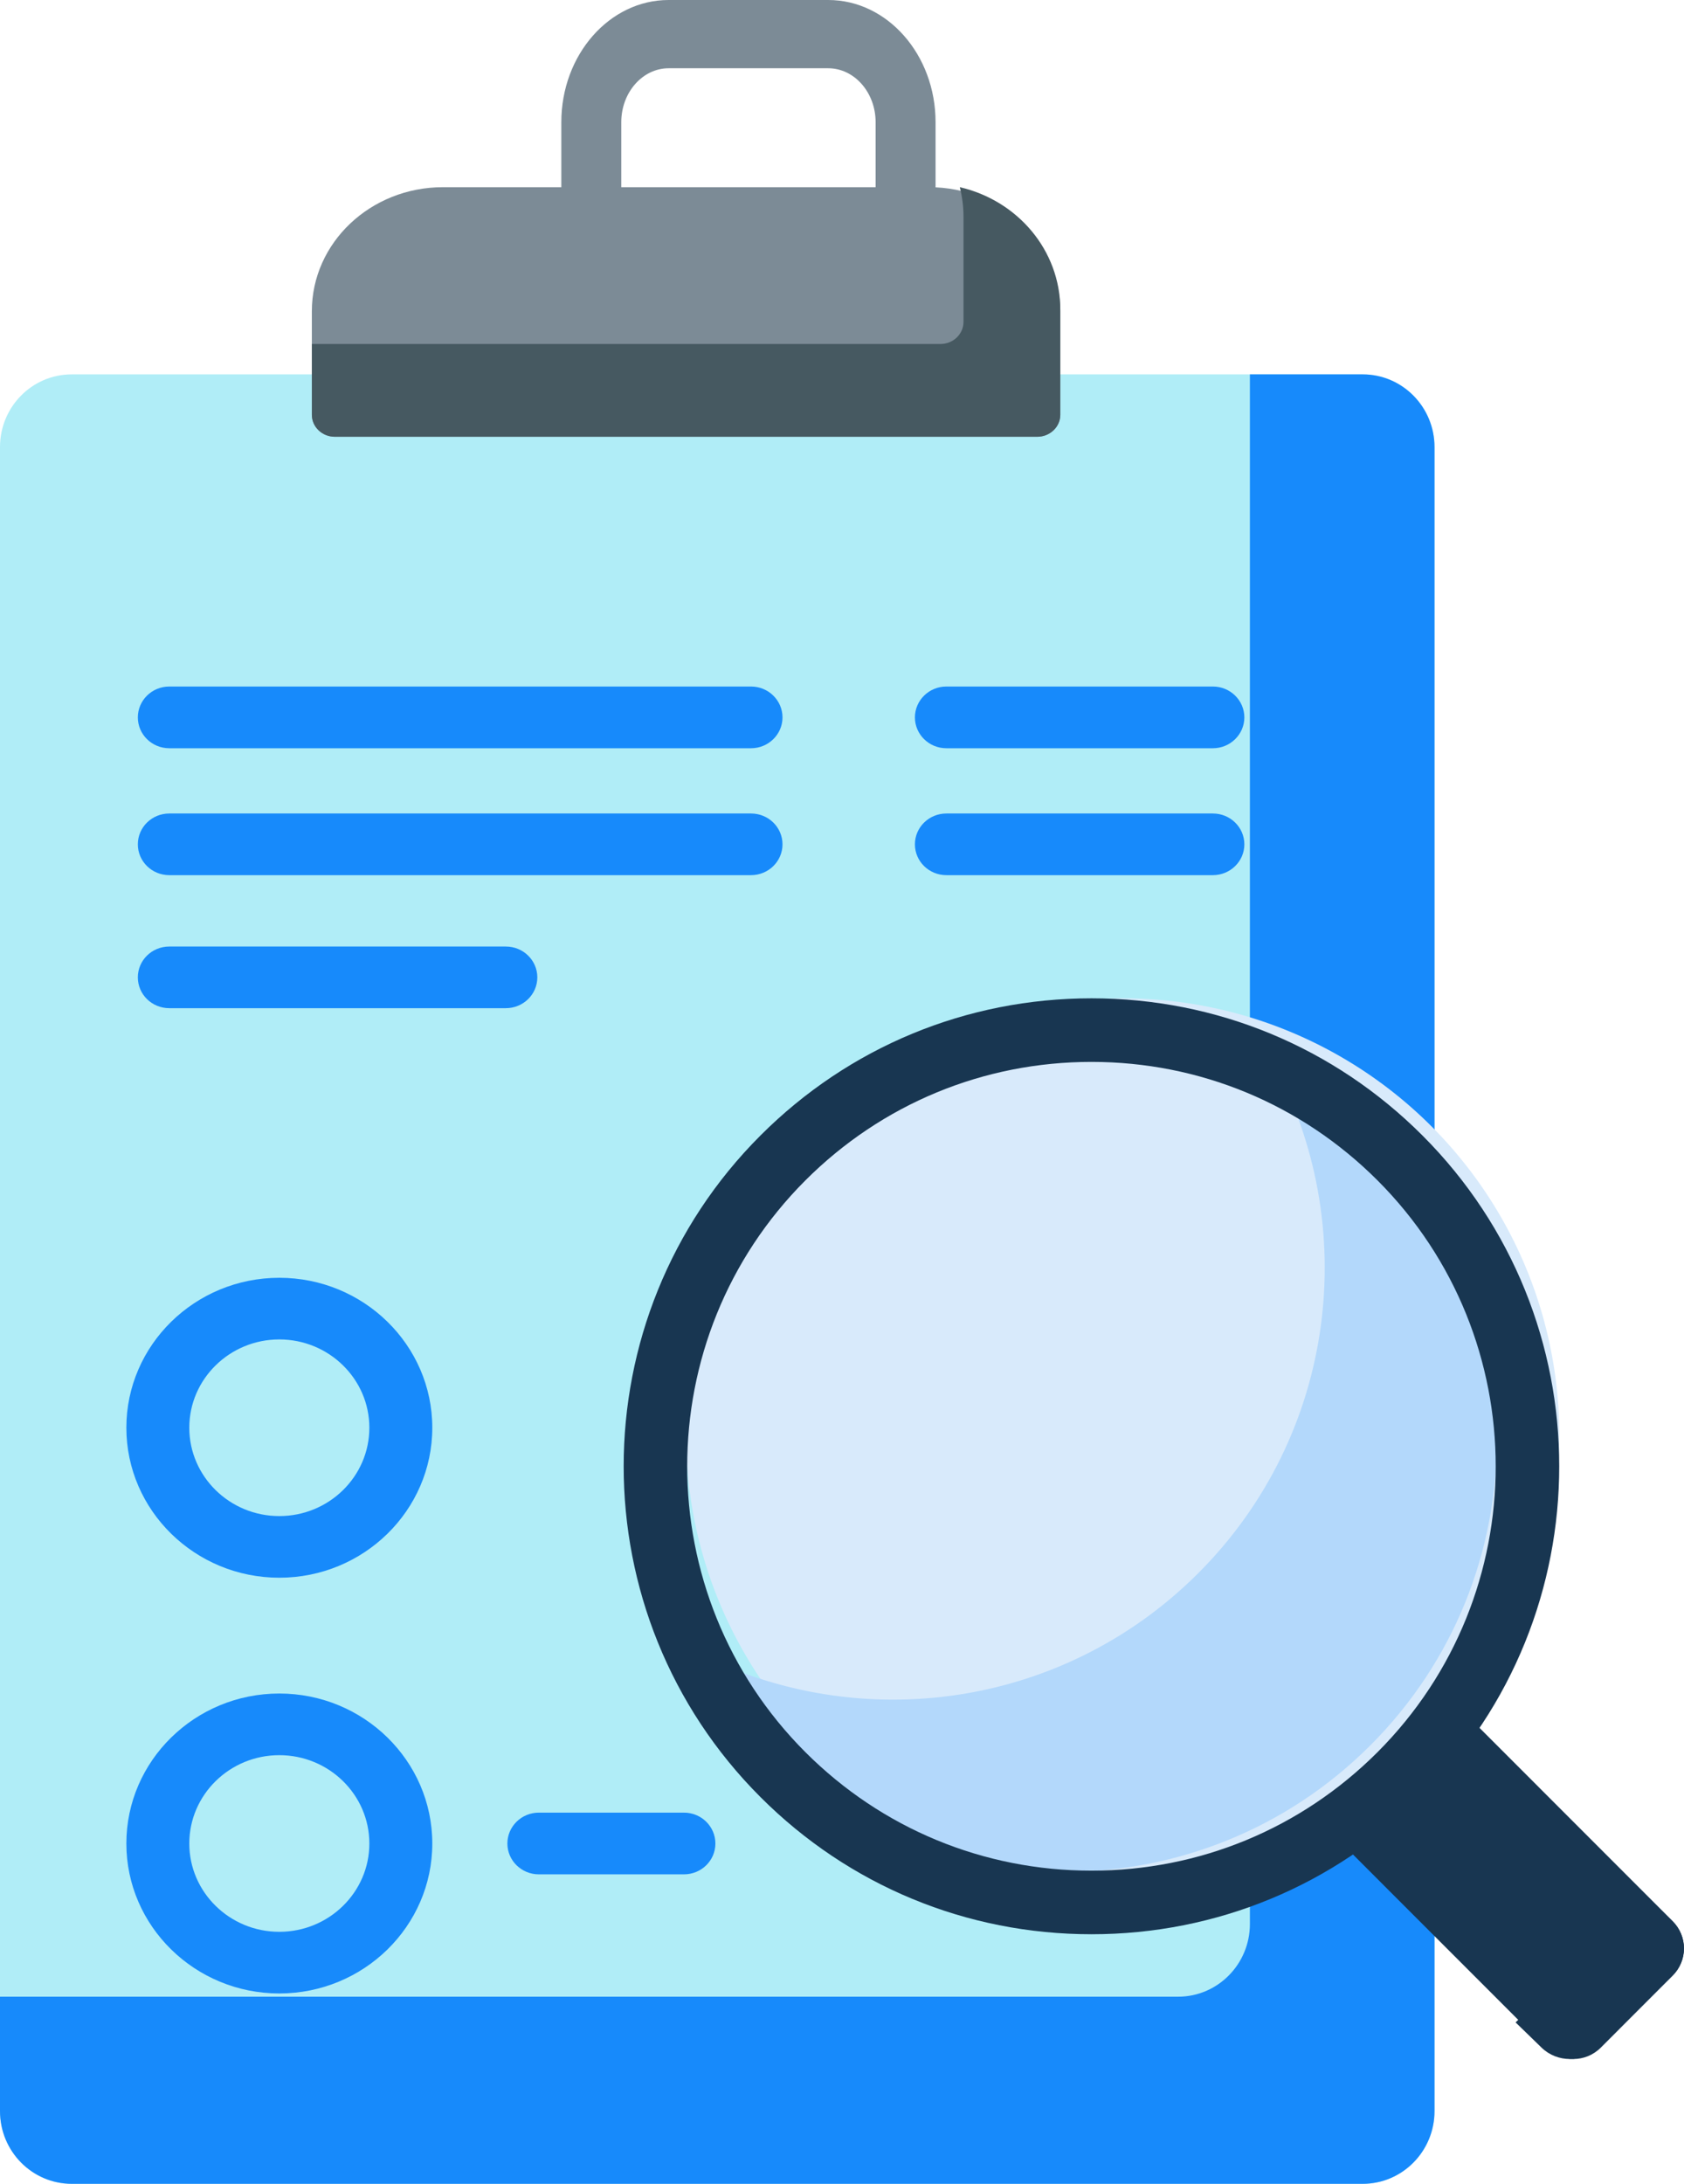
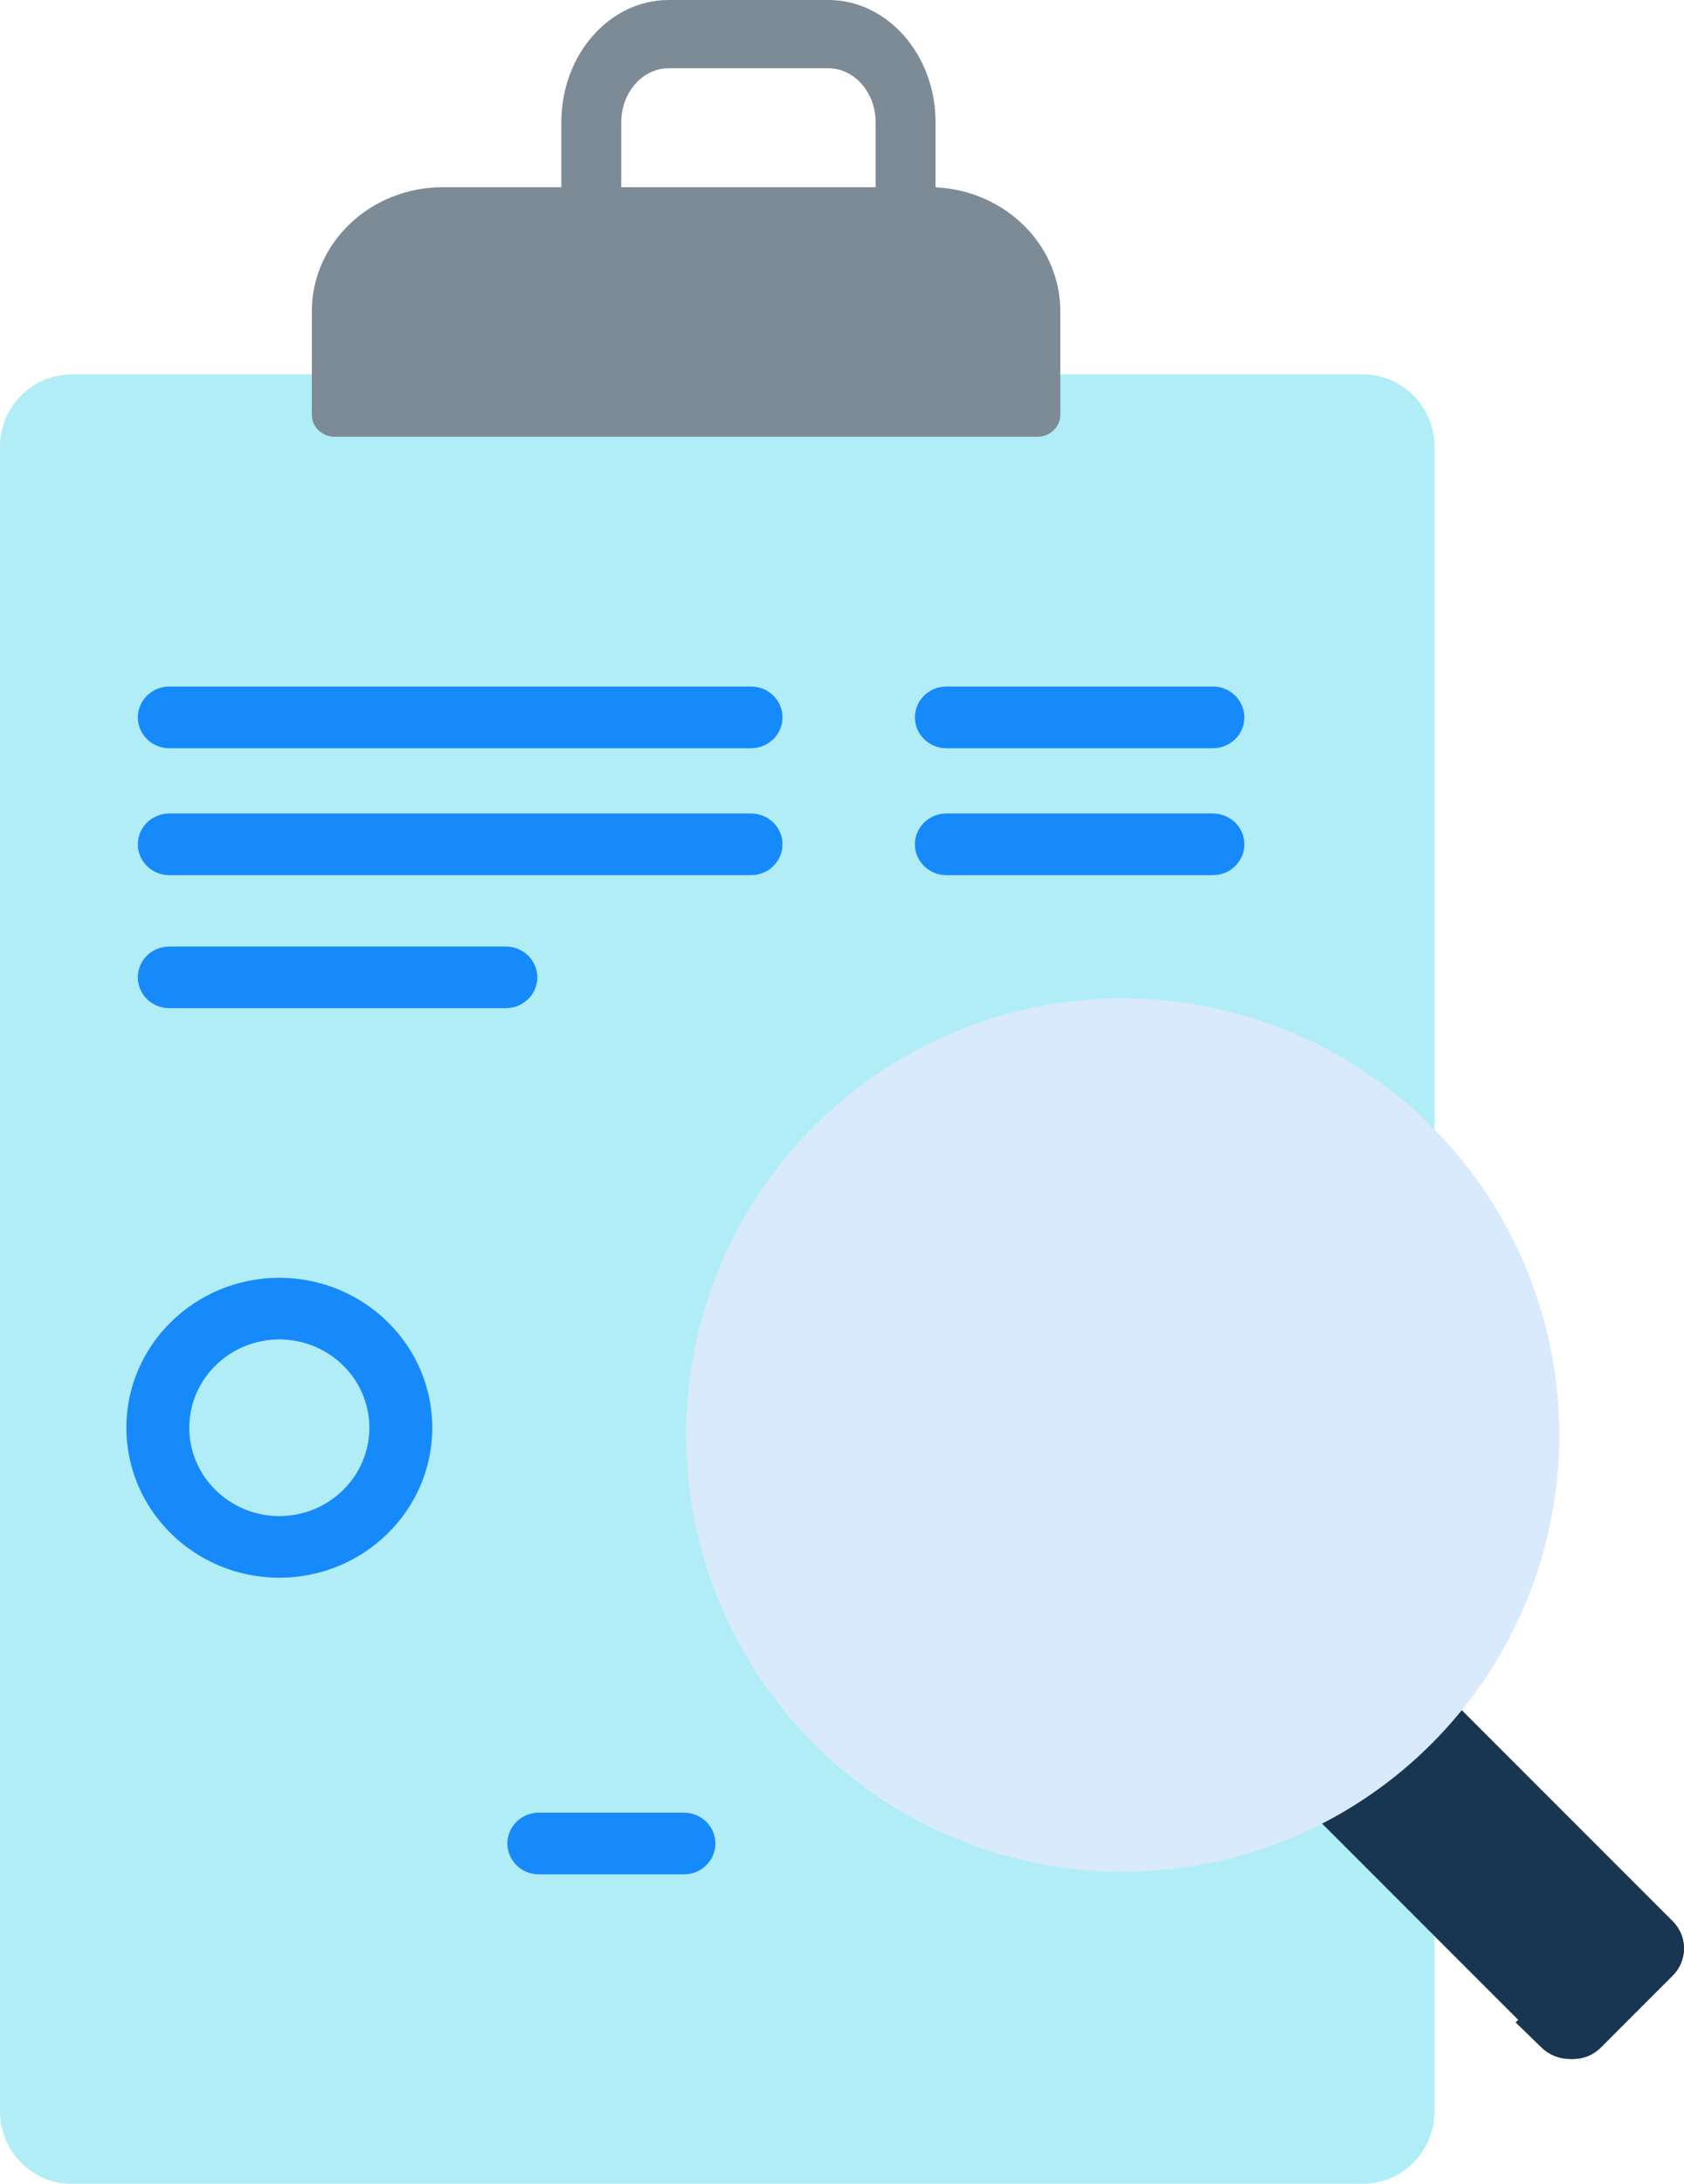
<svg xmlns="http://www.w3.org/2000/svg" width="27px" height="35px" viewBox="0 0 27 35" version="1.1">
  <title>data (3)</title>
  <desc>Created with Sketch.</desc>
  <g id="Page-1" stroke="none" stroke-width="1" fill="none" fill-rule="evenodd">
    <g id="Menu-Resources" transform="translate(-289, -226)" fill-rule="nonzero">
      <g id="Menu" transform="translate(0, 78)">
        <g id="Group-24" transform="translate(271, 26)">
          <g id="Group-22" transform="translate(12, 122)">
            <g id="data-(3)" transform="translate(5.878, 0)">
              <path d="M21.972,6 L1.272,6 C0.636,6 0.122,6.522 0.122,7.165 L0.122,33.835 C0.122,34.478 0.636,35 1.272,35 L21.972,35 C22.607,35 23.122,34.478 23.122,33.835 L23.122,7.165 C23.122,6.522 22.607,6 21.972,6 Z" id="Path" fill="#B0EDF7" />
-               <path d="M21.97,6 L20.162,6 L20.162,30.835 C20.162,31.479 19.646,32.001 19.011,32.001 L0.122,32.001 L0.122,33.834 C0.122,34.478 0.637,35 1.273,35 L21.971,35 C22.606,35 23.122,34.478 23.122,33.834 L23.122,7.166 C23.122,6.522 22.606,6 21.97,6 L21.97,6 Z" id="Path" fill="#178AFB" />
              <path d="M14.641,5 L9.602,5 C9.337,5 9.122,4.755 9.122,4.453 L9.122,1.958 C9.122,0.878 9.894,0 10.842,0 L13.401,0 C14.35,0 15.122,0.878 15.122,1.958 L15.122,4.453 C15.122,4.755 14.906,5 14.641,5 Z M10.083,3.906 L14.161,3.906 L14.161,1.958 C14.161,1.482 13.82,1.094 13.401,1.094 L10.842,1.094 C10.424,1.094 10.083,1.482 10.083,1.958 L10.083,3.906 L10.083,3.906 Z" id="Shape" fill="#7C8B96" />
              <path d="M26.94,31.664 L25.786,32.819 C25.544,33.06 25.153,33.06 24.911,32.819 L20.122,28.029 L22.151,26 L26.94,30.79 C27.182,31.031 27.182,31.423 26.94,31.664 L26.94,31.664 Z" id="Path" fill="#183651" />
              <path d="M26.934,30.789 L21.992,26 L21.122,26.844 L25.193,30.789 C25.443,31.031 25.443,31.423 25.193,31.665 L24.422,32.413 L24.84,32.819 C25.09,33.06 25.494,33.06 25.744,32.819 L26.934,31.665 C27.184,31.423 27.184,31.031 26.934,30.789 L26.934,30.789 Z" id="Path" fill="#183651" />
              <circle id="Oval" fill="#D8EAFB" cx="18.122" cy="23" r="7" />
-               <path d="M22.094,18.182 C21.615,17.703 21.083,17.309 20.517,17 C21.952,19.627 21.559,22.989 19.334,25.213 C17.11,27.437 13.749,27.831 11.122,26.395 C11.431,26.961 11.825,27.493 12.304,27.972 C15.007,30.676 19.391,30.676 22.094,27.972 C24.797,25.269 24.797,20.886 22.094,18.182 Z" id="Path" fill="#B3D8FB" />
-               <path d="M17.622,31 C15.617,31 13.733,30.22 12.316,28.803 C9.39,25.879 9.39,21.121 12.316,18.197 C13.733,16.78 15.617,16 17.622,16 C19.626,16 21.51,16.78 22.927,18.197 C25.853,21.121 25.853,25.879 22.927,28.803 C21.51,30.22 19.626,31 17.622,31 Z M17.622,17.019 C15.89,17.019 14.261,17.693 13.036,18.917 C10.508,21.444 10.508,25.556 13.036,28.083 C14.261,29.307 15.89,29.981 17.622,29.981 C19.354,29.981 20.982,29.307 22.207,28.083 C24.735,25.556 24.735,21.444 22.207,18.917 C20.982,17.693 19.354,17.019 17.622,17.019 Z" id="Shape" fill="#183651" />
              <path d="M16.753,7 L5.49,7 C5.287,7 5.122,6.844 5.122,6.651 L5.122,4.988 C5.122,3.89 6.063,3 7.225,3 L15.019,3 C16.18,3 17.122,3.89 17.122,4.988 L17.122,6.651 C17.122,6.844 16.956,7 16.753,7 Z" id="Path" fill="#7C8B96" />
-               <path d="M15.511,3 C15.549,3.152 15.57,3.311 15.57,3.474 L15.57,5.159 C15.57,5.354 15.405,5.513 15.201,5.513 L5.122,5.513 L5.122,6.646 C5.122,6.841 5.287,7 5.491,7 L16.752,7 C16.956,7 17.122,6.841 17.122,6.646 L17.122,4.962 C17.122,4.01 16.435,3.213 15.511,3 Z" id="Path" fill="#465961" />
              <g id="Group" transform="translate(2.122, 11)" fill="#178AFB">
                <path d="M17.447,0.992 L13.173,0.992 C12.895,0.992 12.669,0.77 12.669,0.498 C12.669,0.225 12.895,0.003 13.173,0.003 L17.447,0.003 C17.725,0.003 17.951,0.225 17.951,0.498 C17.951,0.77 17.725,0.992 17.447,0.992 Z" id="Path" />
                <path d="M10.042,0.992 L0.714,0.992 C0.435,0.992 0.21,0.77 0.21,0.498 C0.21,0.225 0.435,0.003 0.714,0.003 L10.042,0.003 C10.32,0.003 10.546,0.225 10.546,0.498 C10.546,0.77 10.32,0.992 10.042,0.992 Z" id="Path" />
                <path d="M10.042,3.026 L0.714,3.026 C0.435,3.026 0.21,2.805 0.21,2.532 C0.21,2.259 0.435,2.038 0.714,2.038 L10.042,2.038 C10.32,2.038 10.546,2.259 10.546,2.532 C10.546,2.805 10.32,3.026 10.042,3.026 Z" id="Path" />
                <path d="M6.11,5.158 L0.714,5.158 C0.435,5.158 0.21,4.937 0.21,4.664 C0.21,4.391 0.435,4.17 0.714,4.17 L6.11,4.17 C6.389,4.17 6.615,4.391 6.615,4.664 C6.615,4.937 6.389,5.158 6.11,5.158 Z" id="Path" />
                <path d="M17.447,3.026 L13.173,3.026 C12.895,3.026 12.669,2.805 12.669,2.532 C12.669,2.259 12.895,2.038 13.173,2.038 L17.447,2.038 C17.725,2.038 17.951,2.259 17.951,2.532 C17.951,2.805 17.725,3.026 17.447,3.026 Z" id="Path" />
                <path d="M2.478,14.286 C1.126,14.286 0.026,13.208 0.026,11.882 C0.026,10.557 1.126,9.479 2.478,9.479 C3.831,9.479 4.931,10.557 4.931,11.882 C4.931,13.208 3.831,14.286 2.478,14.286 L2.478,14.286 Z M2.478,10.467 C1.682,10.467 1.035,11.102 1.035,11.882 C1.035,12.663 1.682,13.298 2.478,13.298 C3.275,13.298 3.922,12.663 3.922,11.882 C3.922,11.102 3.275,10.467 2.478,10.467 Z" id="Shape" />
-                 <path d="M2.478,20.949 C1.126,20.949 0.026,19.871 0.026,18.546 C0.026,17.22 1.126,16.142 2.478,16.142 C3.831,16.142 4.931,17.22 4.931,18.546 C4.931,19.871 3.831,20.949 2.478,20.949 L2.478,20.949 Z M2.478,17.13 C1.682,17.13 1.035,17.765 1.035,18.546 C1.035,19.326 1.682,19.961 2.478,19.961 C3.275,19.961 3.922,19.326 3.922,18.546 C3.922,17.765 3.275,17.13 2.478,17.13 Z" id="Shape" />
                <path d="M8.966,19.04 L6.639,19.04 C6.361,19.04 6.135,18.819 6.135,18.546 C6.135,18.273 6.361,18.051 6.639,18.051 L8.966,18.051 C9.245,18.051 9.47,18.273 9.47,18.546 C9.47,18.819 9.245,19.04 8.966,19.04 Z" id="Path" />
              </g>
            </g>
          </g>
        </g>
      </g>
    </g>
  </g>
</svg>